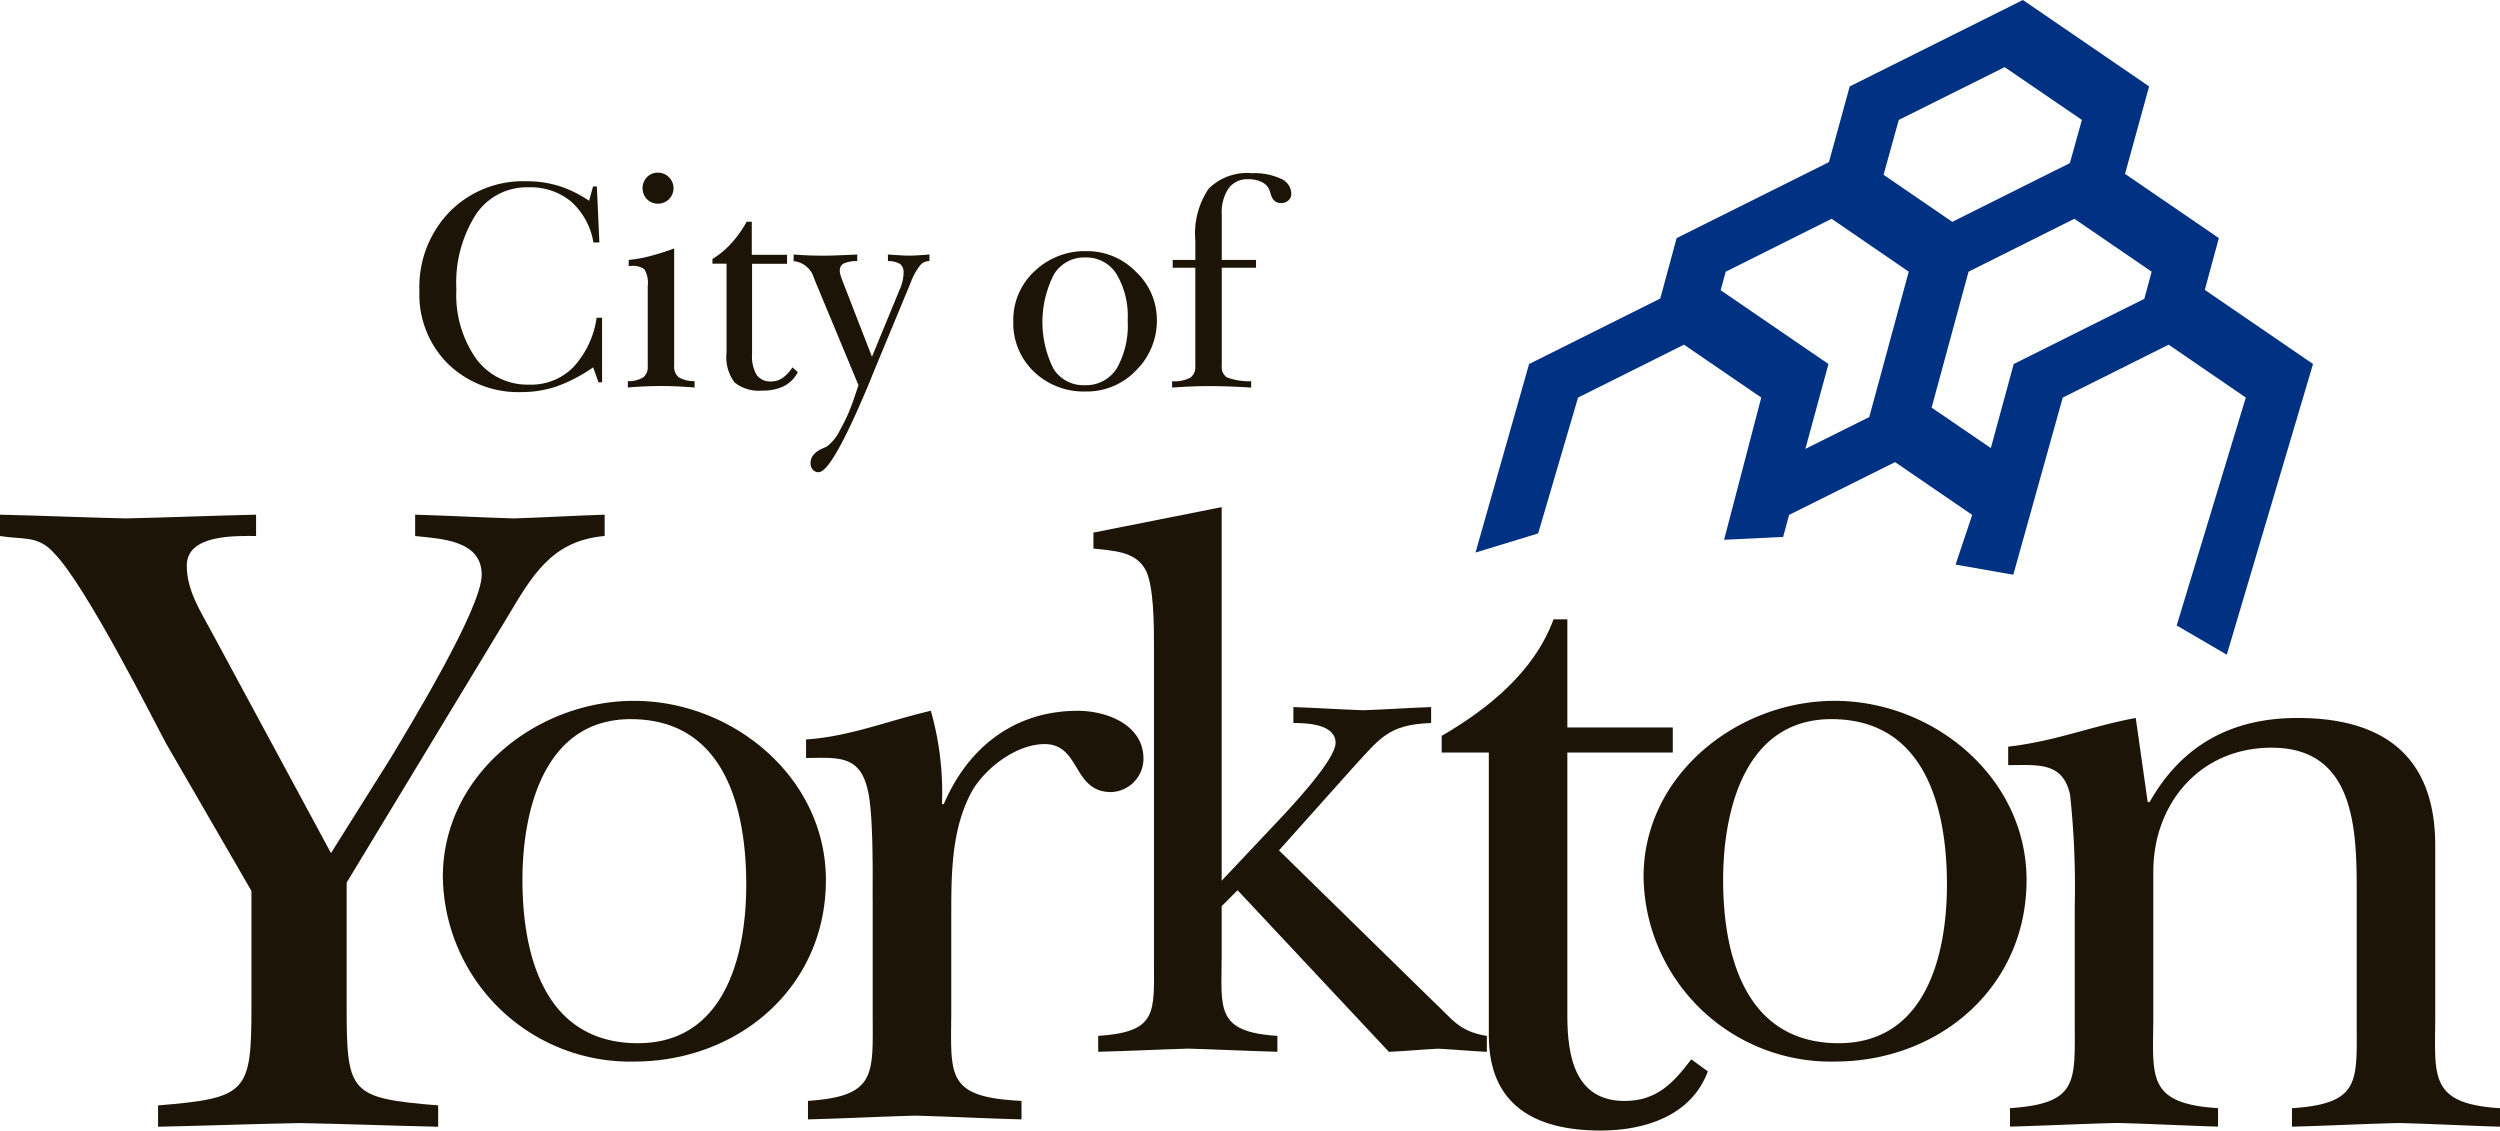
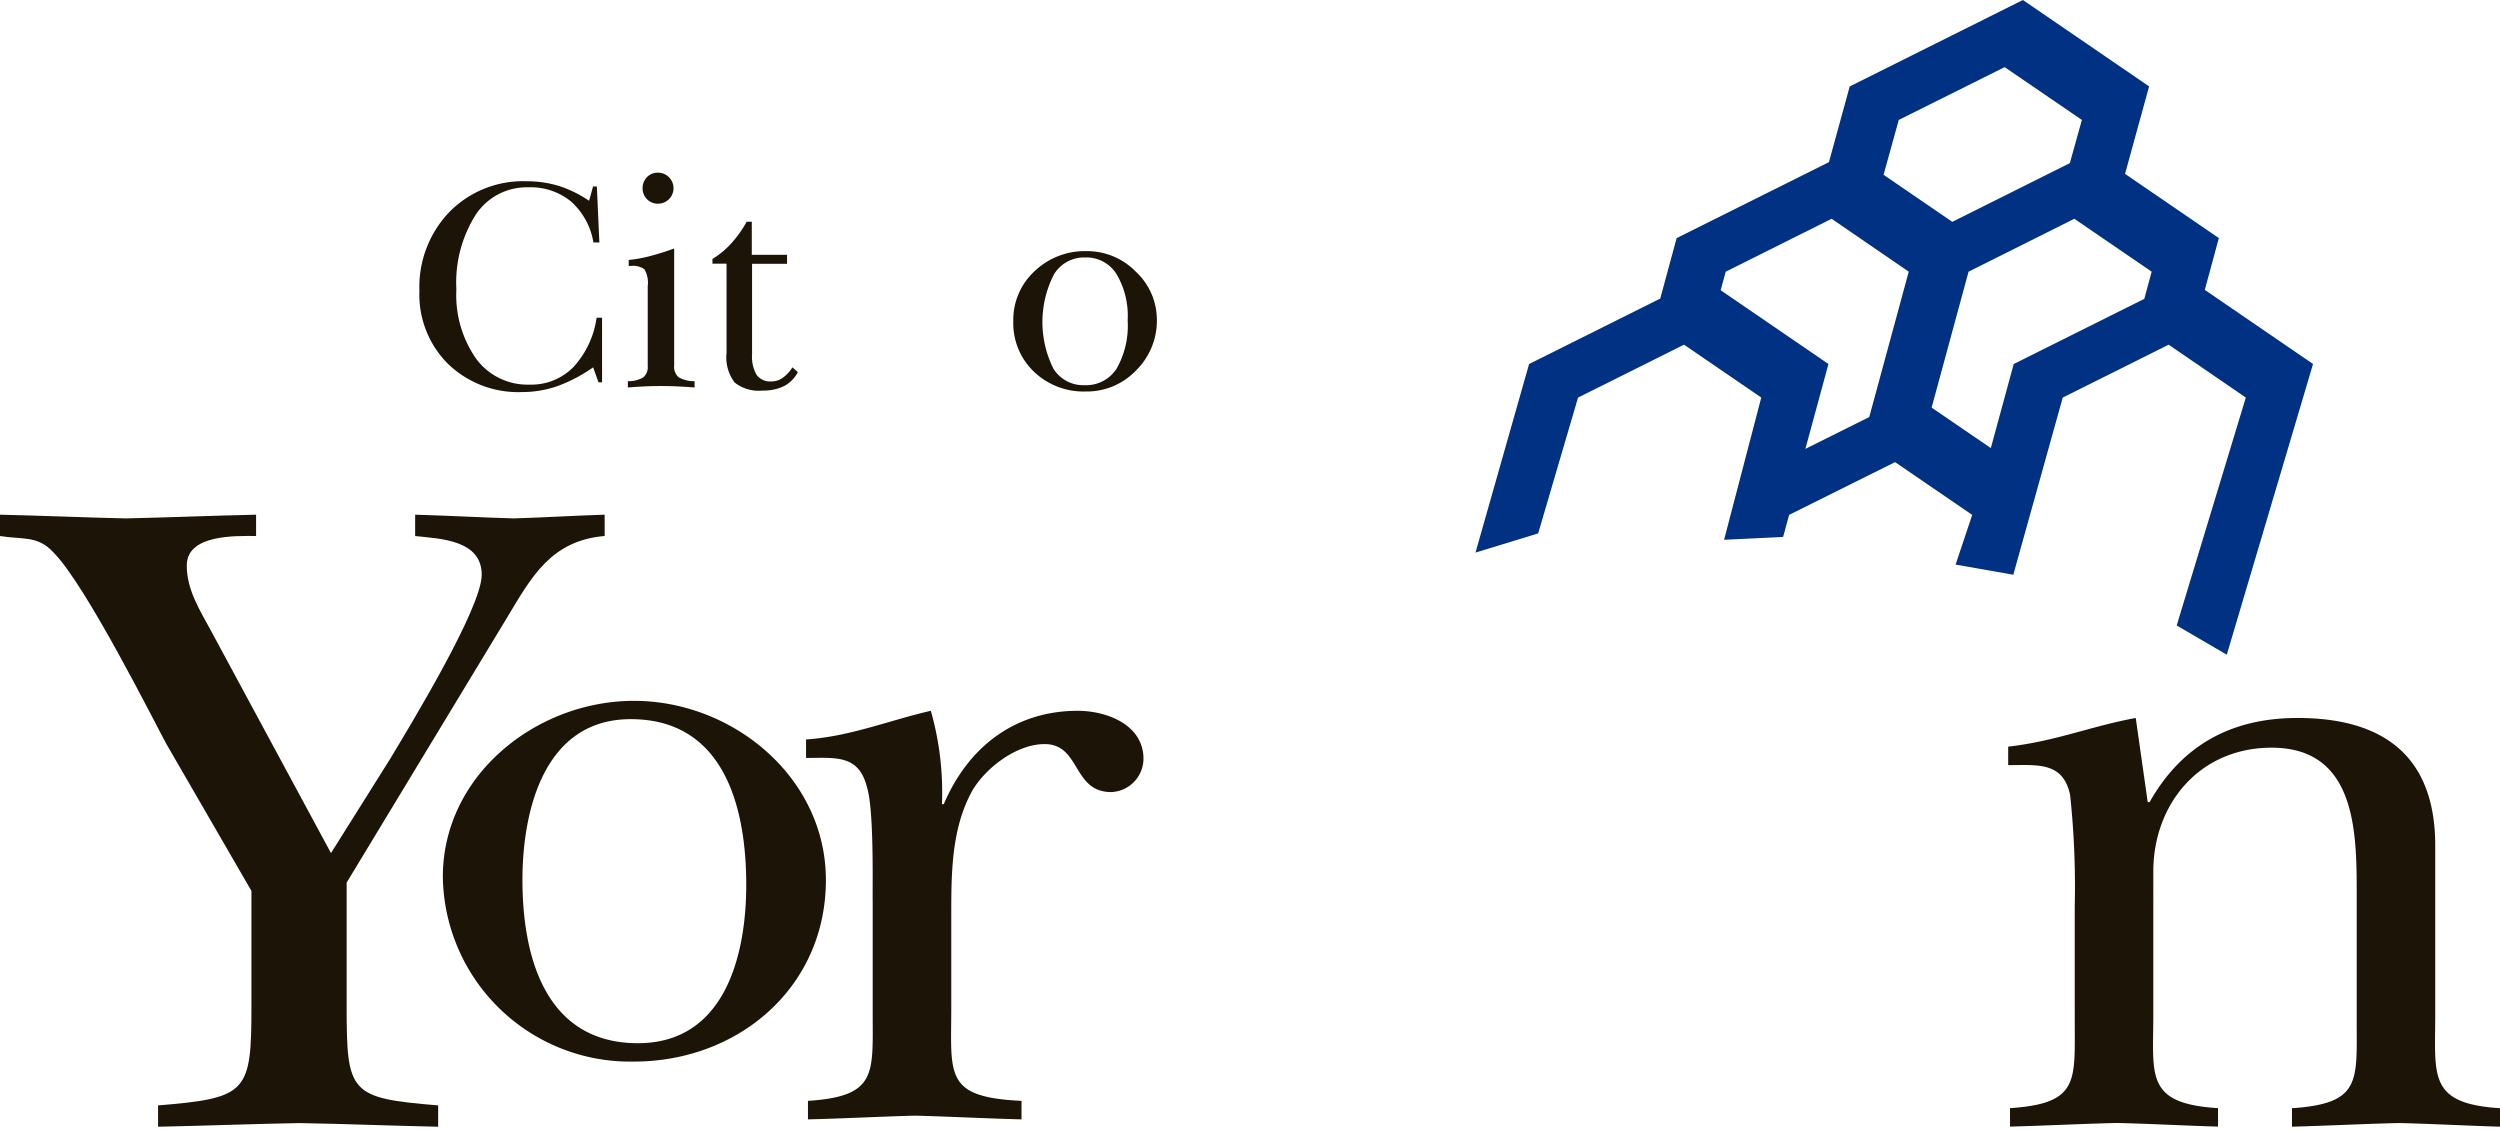
<svg xmlns="http://www.w3.org/2000/svg" width="185.759" height="84.002" viewBox="0 0 185.759 84.002">
  <defs>
    <style>.a{fill:#003183;}.a,.b{fill-rule:evenodd;}.b,.c{fill:#1c1406;}</style>
  </defs>
  <path class="a" d="M140.81,34.337l5.732,3.921-1.235,3.694,4.288.753,3.674-13.164,7.869-3.93,5.734,3.93-5.136,16.934,3.722,2.171,6.409-21.6-8.043-5.507,1.045-3.848-6.971-4.771,1.789-6.5L150.309,0,137.441,6.422l-1.544,5.624L124.58,17.692l-1.217,4.49-9.746,4.865-3.982,14.01,4.656-1.423,2.963-10.094,7.873-3.93,5.741,3.93-2.762,10.567,4.386-.213.446-1.637,7.872-3.921Zm-6.663-.989,1.713-6.3-8.009-5.483.376-1.378,7.868-3.931,5.731,3.931-2.933,10.8-4.746,2.366Zm15.479-6.3-1.7,6.246-4.4-3.006,2.744-10.1,7.862-3.931,5.744,3.931-.546,2.016-9.707,4.845Zm5.065-18.136-.894,3.208-8.736,4.363-5.106-3.495,1.13-4.077,7.868-3.923,5.739,3.923Z" />
  <path class="b" d="M25.757,74.719c0,6.529.205,6.869,6.8,7.417V83.72c-3.434-.073-6.869-.21-10.3-.271-3.5.062-7.007.2-10.512.271V82.136c6.664-.547,6.938-.96,6.938-7.417V66.2l-6.32-10.919c-.757-1.373-5.972-11.814-8.379-14.218-1.168-1.3-2.332-.959-3.984-1.234V38.243c3.091.069,6.249.208,9.343.276,3.227-.069,6.452-.207,9.685-.276v1.582c-1.511,0-5.151-.138-5.151,2.2,0,1.785.961,3.3,1.782,4.81l8.934,16.553,4.4-7.007c1.44-2.4,6.8-11.195,6.8-13.67,0-2.607-3.093-2.677-4.946-2.882V38.243c2.475.069,4.88.208,7.349.276,2.269-.069,4.468-.207,6.732-.276v1.582c-3.985.345-5.425,3.021-7.28,6.112L25.757,65.581Z" />
  <path class="b" d="M61.367,65.387c0,7.991-6.513,13.492-14.262,13.492a13.919,13.919,0,0,1-14.198-13.634L32.905,65.151c0-7.577,6.981-13.076,14.2-13.076,7.337,0,14.262,5.679,14.262,13.313Zm-22.547,0c0,5.619,1.657,12.127,8.581,12.127,6.45,0,8.048-6.507,8.048-11.772,0-5.68-1.6-12.306-8.584-12.306-6.445,0-8.045,6.8-8.045,11.952Z" />
  <path class="b" d="M64.84,66.826c0-1.857.07-6.731-.414-8.313-.616-2.47-2.334-2.195-4.533-2.195V54.944c3.23-.206,6.253-1.442,9.271-2.129a22.091,22.091,0,0,1,.827,6.934h.136c1.785-4.186,5.222-6.934,9.963-6.934,2.128,0,4.874,1.026,4.874,3.568a2.491,2.491,0,0,1-2.4,2.471c-2.884,0-2.263-3.565-4.942-3.565-2.06,0-4.329,1.712-5.361,3.431-1.578,2.82-1.578,6.181-1.578,9.344v6.8c0,5.015-.551,6.662,5.219,6.935v1.375c-2.609-.066-5.286-.206-7.9-.277-2.678.072-5.288.212-7.968.277V81.799c5.153-.341,4.81-1.992,4.81-6.523v-8.45Z" />
-   <path class="b" d="M90.78,65.433l3.959-4.2c.949-1,4.5-4.732,4.5-6.034,0-1.419-2.189-1.476-3.136-1.476V52.538c1.713.059,3.493.178,5.2.236,1.661-.058,3.375-.177,5.034-.236v1.185c-3.193.113-3.787,1.12-5.858,3.369l-5.446,6.094L106.4,74.313c1.537,1.419,1.95,2.308,4.08,2.661v1.181c-1.183-.055-2.43-.173-3.615-.234-1.24.061-2.422.18-3.666.234L91.955,66.147l-1.18,1.183v3.66c0,3.9-.537,5.685,4.14,5.979V78.15c-2.188-.055-4.439-.173-6.627-.234-2.188.061-4.378.18-6.688.234V76.969c4.439-.294,4.144-1.716,4.144-5.62V47.917c0-1.362,0-4.5-.653-5.622-.767-1.361-2.423-1.361-3.845-1.538V39.574l9.529-1.892V65.434Z" />
-   <path class="b" d="M107.121,55.915V54.677c3.434-1.995,6.872-4.745,8.311-8.658h1.028v8.036h7.834v1.861H116.46V75.488c0,3.09.619,6.317,4.26,6.317,2.407,0,3.639-1.374,4.946-3.09l1.234.893c-1.234,3.3-4.667,4.394-7.963,4.394-4.944,0-8.312-1.921-8.312-7.072V55.915Z" />
-   <path class="b" d="M150.58,65.387c0,7.991-6.508,13.492-14.258,13.492a13.918,13.918,0,0,1-14.198-13.632L122.122,65.151c0-7.577,6.978-13.076,14.2-13.076,7.334,0,14.258,5.679,14.258,13.313Zm-22.545,0c0,5.62,1.659,12.127,8.582,12.127,6.451,0,8.047-6.507,8.047-11.773,0-5.68-1.6-12.306-8.582-12.306C129.635,53.435,128.035,60.235,128.035,65.387Z" />
  <path class="b" d="M180.947,75.405c0,4.535-.552,6.6,4.812,6.939v1.373c-2.477-.073-5.014-.21-7.491-.271-2.679.062-5.287.2-7.966.271V82.344c5.15-.343,4.809-1.993,4.809-6.527v-8.79c0-4.741.2-11.471-6.323-11.471-5.358,0-8.789,4.19-8.789,9.2V75.4c0,4.535-.62,6.6,4.809,6.939v1.373c-2.472-.073-5.016-.21-7.492-.271-2.676.062-5.284.2-7.965.271V82.339c5.152-.343,4.809-1.993,4.809-6.527V67.366a64.219,64.219,0,0,0-.345-8.314c-.545-2.468-2.4-2.2-4.6-2.2V55.479c3.569-.412,6.11-1.51,9.478-2.131l.89,6.255h.139c2.407-4.262,6.116-6.255,10.993-6.255,6.525,0,10.232,2.956,10.232,9.481v12.568Z" />
  <path class="c" d="M43.771,14.925l.295-1.07h.283l.186,4.16h-.442a5.216,5.216,0,0,0-1.663-3.042,4.727,4.727,0,0,0-3.176-1.055,4.537,4.537,0,0,0-3.9,2.028A9.421,9.421,0,0,0,33.911,21.5a8.246,8.246,0,0,0,1.476,5.167,4.743,4.743,0,0,0,3.963,1.912,4.385,4.385,0,0,0,3.243-1.29A6.811,6.811,0,0,0,44.33,23.61h.406v4.8h-.264l-.4-1.114a11.483,11.483,0,0,1-2.669,1.4,7.962,7.962,0,0,1-2.617.436,7.51,7.51,0,0,1-5.494-2.091,7.264,7.264,0,0,1-2.128-5.424,8.046,8.046,0,0,1,2.229-5.867,7.66,7.66,0,0,1,5.733-2.281,8.069,8.069,0,0,1,2.423.354,8.716,8.716,0,0,1,2.229,1.1Z" />
  <path class="c" d="M50.093,18.462v8.7a1.021,1.021,0,0,0,.328.865,2.235,2.235,0,0,0,1.189.295v.47c-.473-.037-.917-.063-1.327-.082s-.8-.026-1.174-.026-.757.007-1.163.026-.835.045-1.294.082v-.47a2.115,2.115,0,0,0,1.145-.283.98.98,0,0,0,.332-.831V21.255a1.961,1.961,0,0,0-.25-1.249,1.439,1.439,0,0,0-.984-.246h-.18v-.443a10.364,10.364,0,0,0,1.551-.28,18.228,18.228,0,0,0,1.823-.574ZM48.881,12.83a1.128,1.128,0,0,1,.824.339,1.148,1.148,0,0,1,.01,1.623L49.705,14.802a1.142,1.142,0,0,1-.827.332,1.11,1.11,0,0,1-.805-.332,1.185,1.185,0,0,1,0-1.64,1.093,1.093,0,0,1,.809-.332Z" />
  <path class="c" d="M55.481,16.476h.38v2.458h2.62v.667h-2.6v6.733a2.676,2.676,0,0,0,.343,1.528,1.249,1.249,0,0,0,1.089.481,1.463,1.463,0,0,0,.835-.261,2.8,2.8,0,0,0,.734-.787l.4.358a2.435,2.435,0,0,1-1.025,1.036,3.514,3.514,0,0,1-1.607.332,2.878,2.878,0,0,1-2.065-.6,3.108,3.108,0,0,1-.6-2.2v-6.628H52.937v-.35a6.308,6.308,0,0,0,1.387-1.148,8.399,8.399,0,0,0,1.159-1.625Z" />
-   <path class="c" d="M58.969,18.91q.57.045,1.107.067c.361.015.708.019,1.044.019.22,0,.563,0,1.029-.019s.98-.037,1.551-.067l-.011.492a2.3,2.3,0,0,0-1.021.186.586.586,0,0,0-.268.544.964.964,0,0,0,.037.246c.026.1.063.22.115.365l2.237,5.767,2.121-5.144a2.864,2.864,0,0,0,.168-.552,2.668,2.668,0,0,0,.06-.559.736.736,0,0,0-.261-.641,1.68,1.68,0,0,0-.895-.213l-.011-.492q.162.011.436.033c.574.037.954.052,1.137.052.254,0,.675-.019,1.267-.063a2.192,2.192,0,0,1,.25-.022v.492h-.067a.869.869,0,0,0-.664.365,4.787,4.787,0,0,0-.656,1.219l-2.885,6.956-.074.2q-2.874,6.945-3.888,6.945a.567.567,0,0,1-.432-.186.7.7,0,0,1-.168-.492c0-.477.317-.85.951-1.111.123-.052.2-.09.25-.112a3.252,3.252,0,0,0,.984-1.226,12.776,12.776,0,0,0,1.014-2.266l.362-1.07-3.157-7.59c-.033-.089-.086-.213-.153-.373a1.747,1.747,0,0,0-1.509-1.256V18.91Z" />
  <path class="c" d="M80.591,19.129a2.613,2.613,0,0,0-2.289,1.279,7.753,7.753,0,0,0-.033,6.978,2.6,2.6,0,0,0,2.3,1.234,2.7,2.7,0,0,0,2.4-1.23,6.451,6.451,0,0,0,.82-3.586,6.079,6.079,0,0,0-.831-3.444,2.646,2.646,0,0,0-2.326-1.23Zm-5.3,4.742a4.918,4.918,0,0,1,1.577-3.716,5.4,5.4,0,0,1,3.851-1.495,5.059,5.059,0,0,1,3.69,1.539,4.882,4.882,0,0,1,1.551,3.56,5.186,5.186,0,0,1-1.539,3.757,5.046,5.046,0,0,1-3.746,1.573,5.329,5.329,0,0,1-3.855-1.476,4.976,4.976,0,0,1-1.528-3.743Z" />
-   <path class="c" d="M90.782,15.95v3.366h2.546v.578H90.782v7.273a.941.941,0,0,0,.361.865,4.691,4.691,0,0,0,1.823.295v.47c-.6-.037-1.163-.063-1.681-.082s-1.014-.026-1.487-.026c-.339,0-.746.007-1.212.026s-.962.045-1.495.082v-.47a2.548,2.548,0,0,0,1.338-.257.952.952,0,0,0,.388-.857V19.894H87.136v-.578h1.683V17.884a5.939,5.939,0,0,1,.988-3.862,4.058,4.058,0,0,1,3.239-1.152,4.625,4.625,0,0,1,2.124.41,1.235,1.235,0,0,1,.779,1.107.652.652,0,0,1-.213.5.787.787,0,0,1-.552.2c-.4,0-.652-.235-.775-.7-.03-.1-.052-.175-.067-.216a1.137,1.137,0,0,0-.567-.634,2.188,2.188,0,0,0-1.029-.22,1.714,1.714,0,0,0-1.458.679,3.211,3.211,0,0,0-.507,1.953Z" />
</svg>